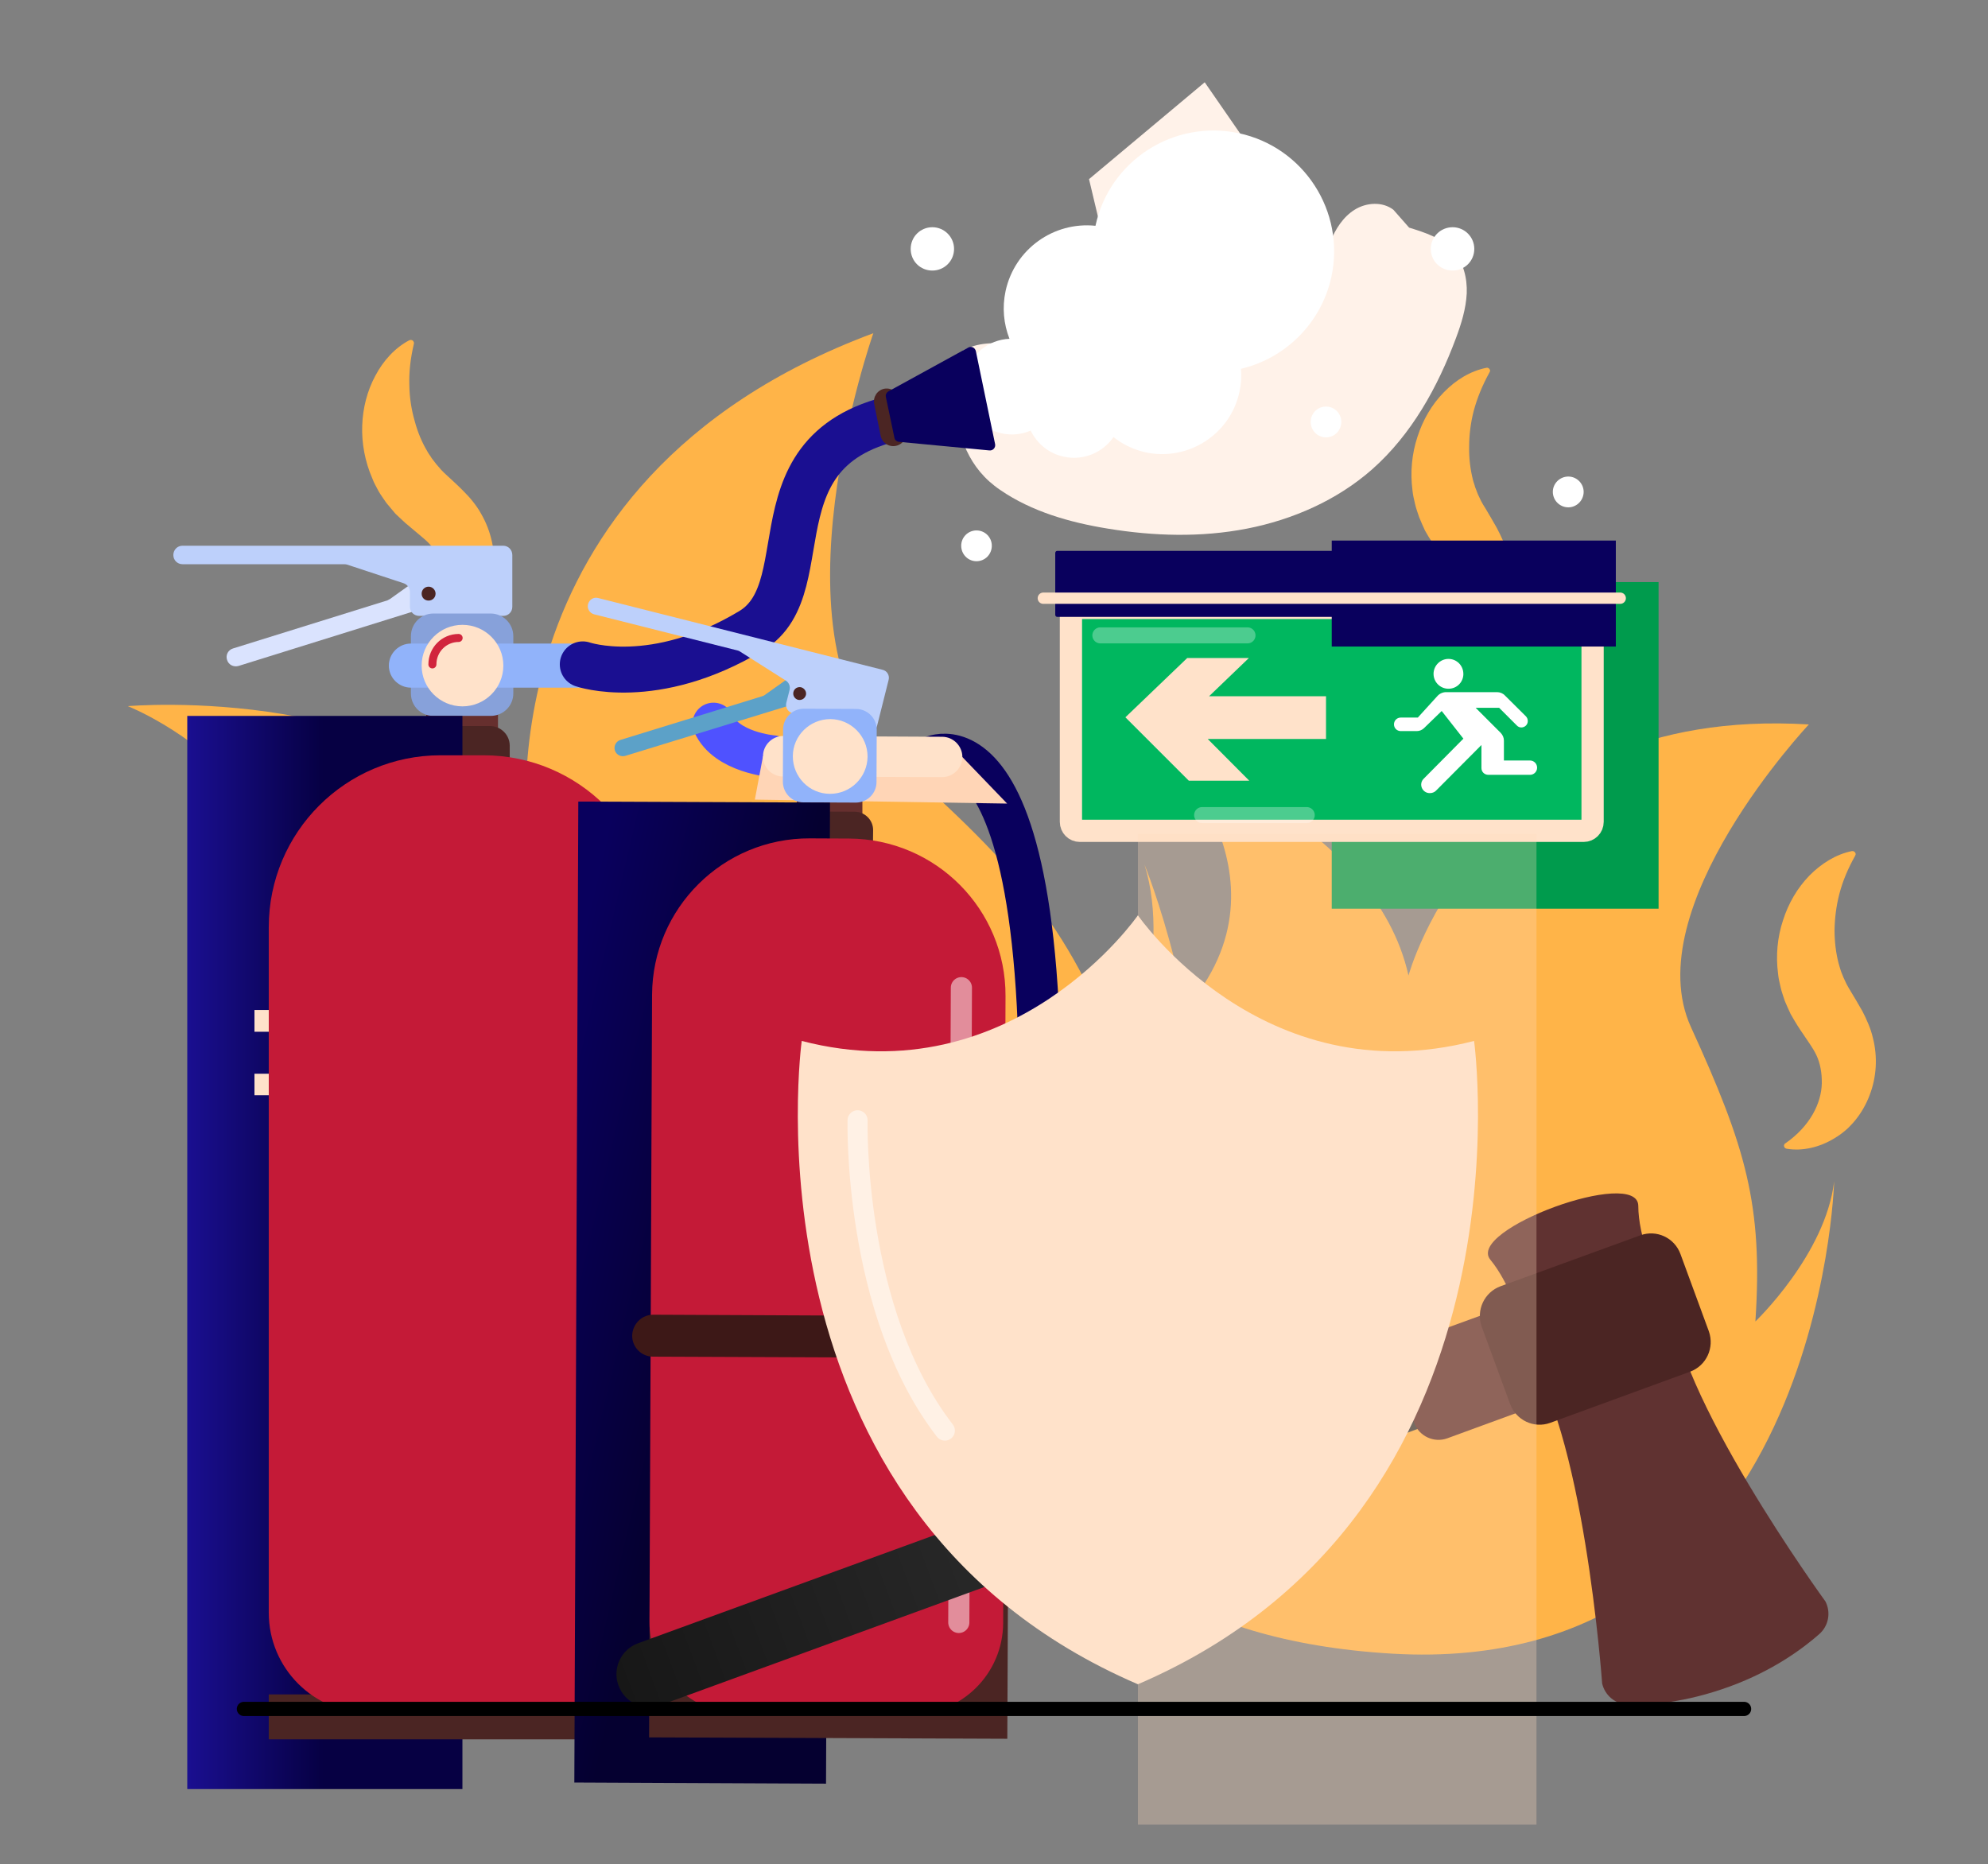
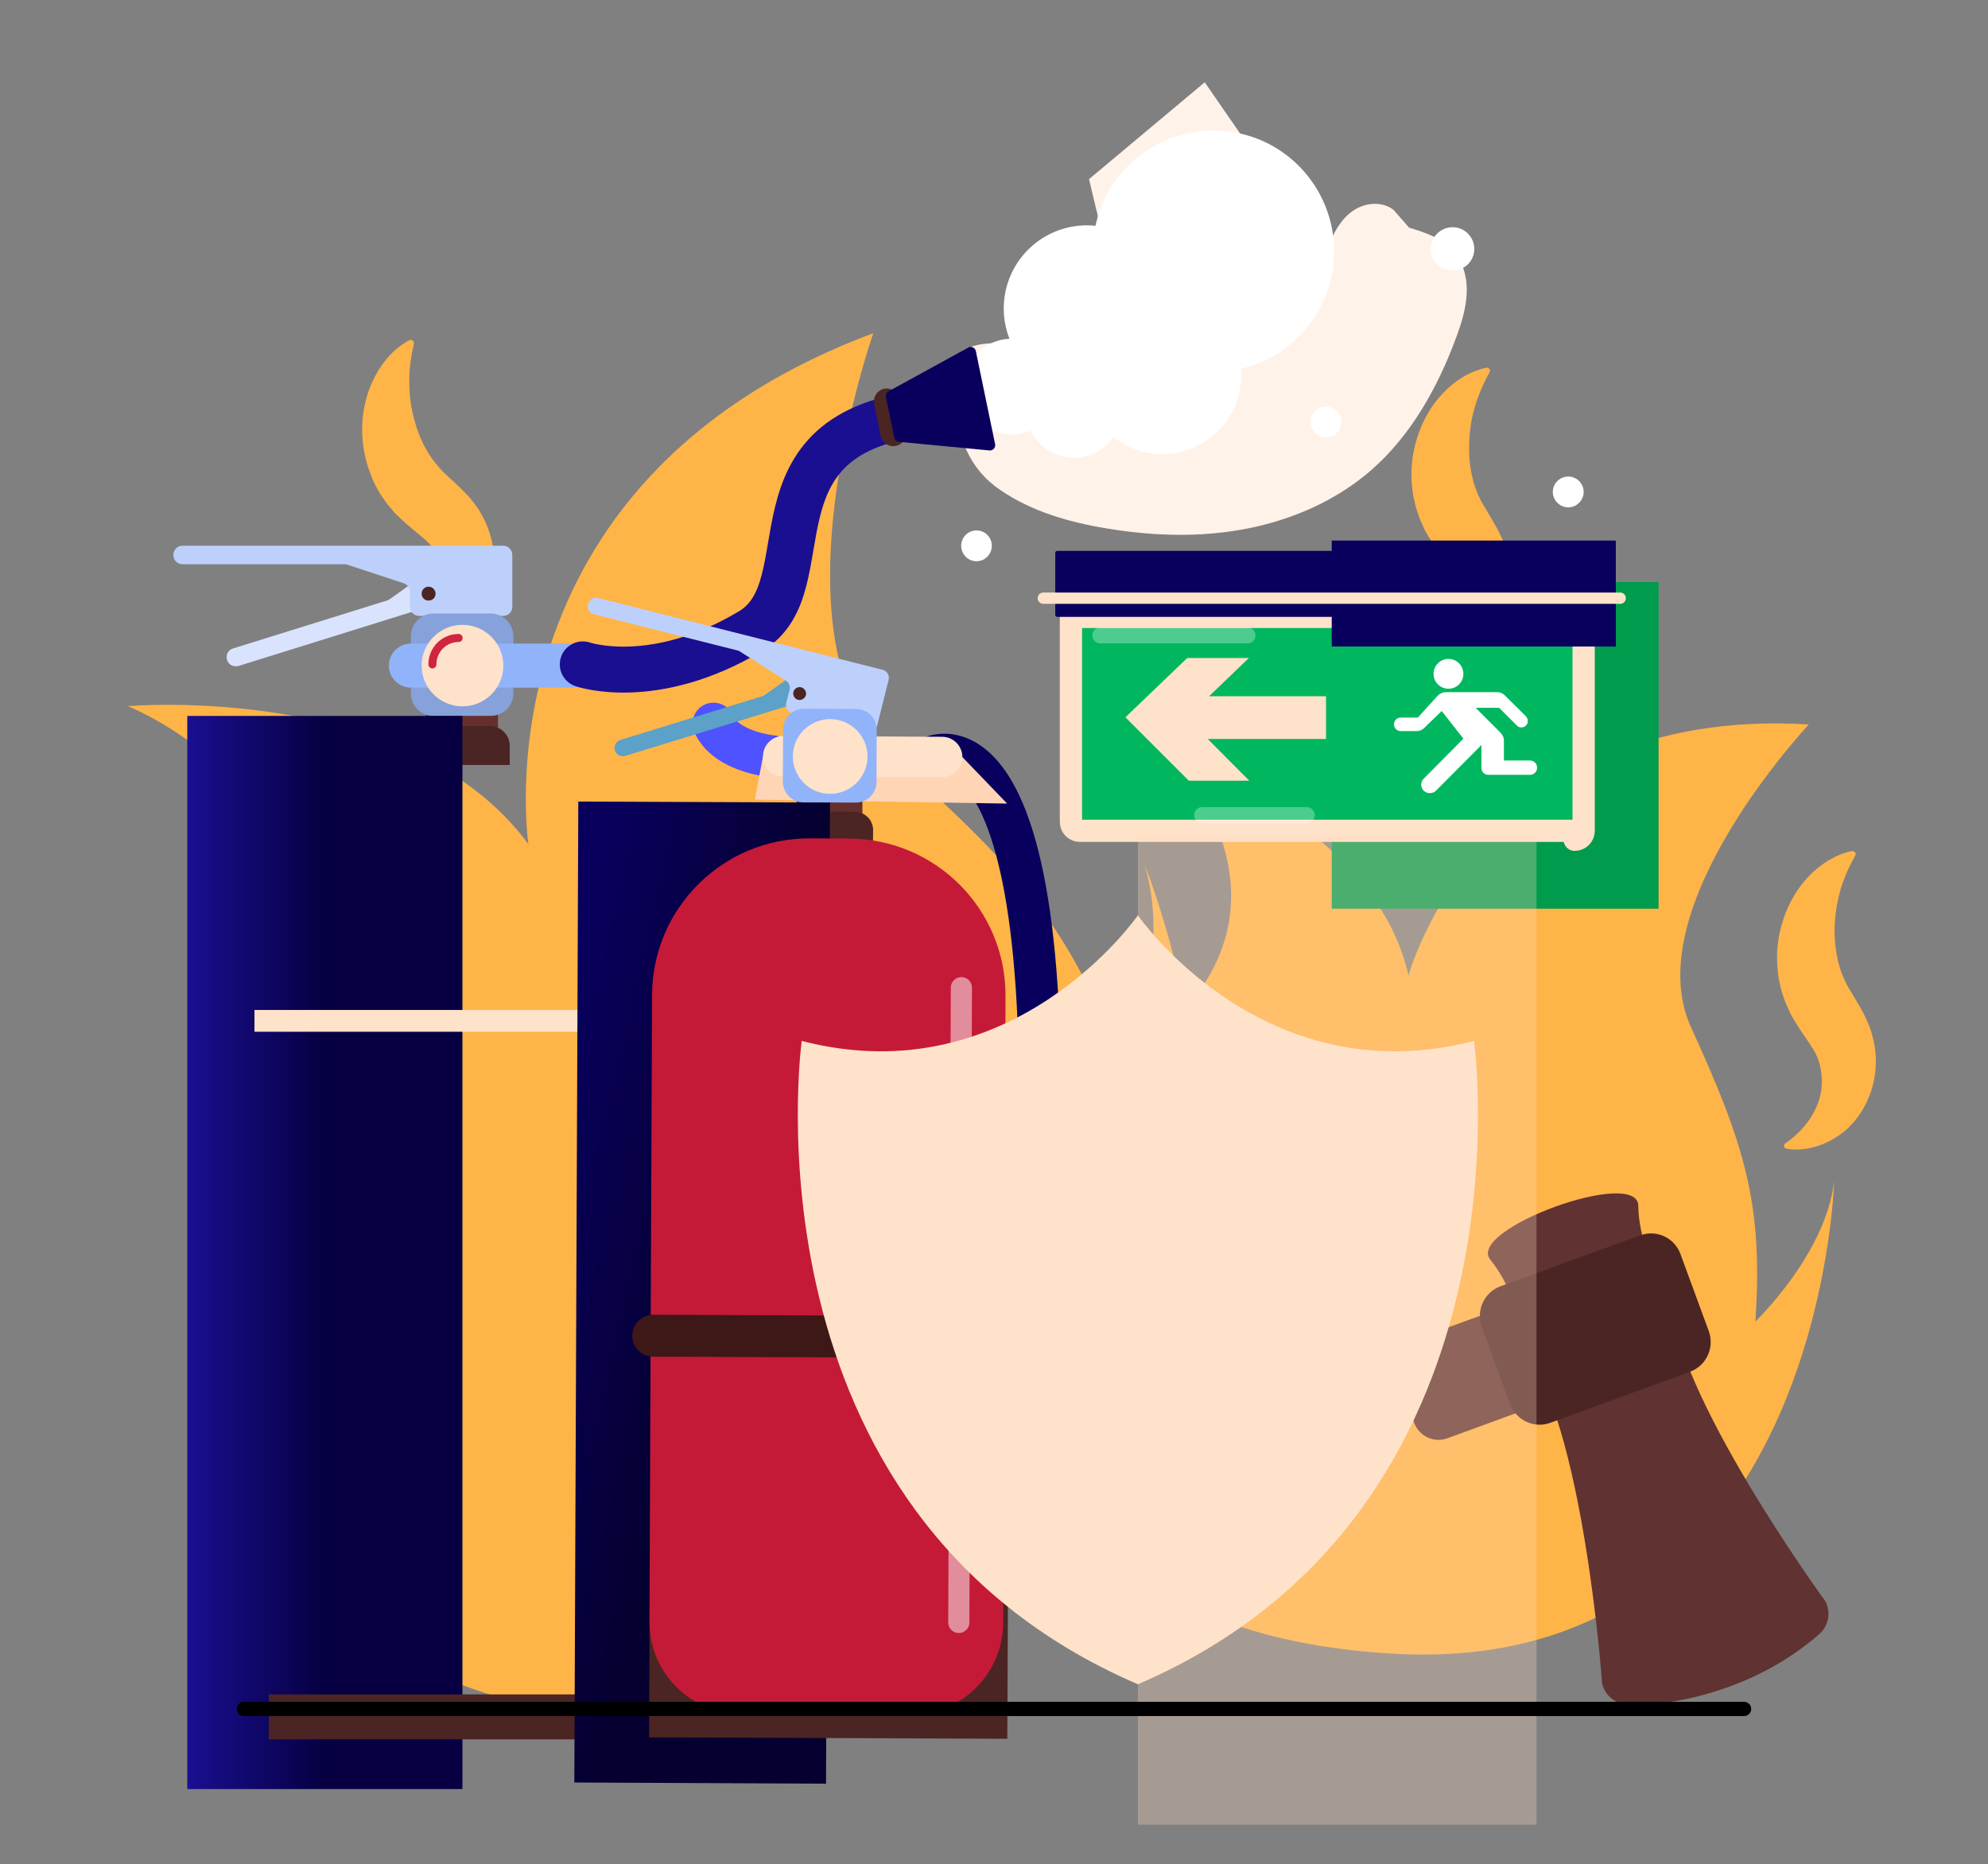
<svg xmlns="http://www.w3.org/2000/svg" width="545" height="511" viewBox="0 0 545 511" clip-rule="evenodd" fill-rule="evenodd" stroke-linecap="round" stroke-linejoin="round">
  <rect x="0" y="0" width="545" height="511" fill="#808080" stroke="none" />
  <defs>
    <linearGradient id="Gradient-0" x1="-1.37" y1="-5.22" x2="-0.37" y2="-5.22" gradientUnits="userSpaceOnUse" gradientTransform="matrix(37.61 0 0 37.61 51.23 343.35)">
      <stop offset="0" stop-color="#1a0f91" />
      <stop offset="1" stop-color="#060043" />
    </linearGradient>
    <linearGradient id="Gradient-1" x1="0" y1="0" x2="1" y2="0" gradientUnits="userSpaceOnUse" gradientTransform="matrix(-55.05 -13.08 13.08 -55.05 212.55 279.04)">
      <stop offset="0" stop-color="#050030" />
      <stop offset="1" stop-color="#09005d" />
    </linearGradient>
    <linearGradient id="Gradient-2" x1="0" y1="0" x2="1" y2="0" gradientUnits="userSpaceOnUse" gradientTransform="matrix(243.61 -91.02 91.02 243.61 171.67 464.34)">
      <stop offset="0" stop-color="#171717" />
      <stop offset="1" stop-color="#414141" />
    </linearGradient>
  </defs>
  <style>
@keyframes a0_t { 0% { transform: translate(182.37px,469.34px) rotate(0deg) scale(1,1) translate(-182.37px,-469.34px); animation-timing-function: cubic-bezier(.42,0,.58,1); } 50% { transform: translate(182.37px,469.34px) rotate(-1.96deg) scale(1,1.05) translate(-182.37px,-469.34px); animation-timing-function: cubic-bezier(.42,0,.58,1); } 100% { transform: translate(182.37px,469.34px) rotate(0deg) scale(1,1) translate(-182.37px,-469.34px); } }
@keyframes a1_t { 0% { transform: translate(390.09px,453.58px) skewX(0deg) skewY(0deg) scale(1,1) translate(-390.09px,-453.58px); animation-timing-function: cubic-bezier(.42,0,.58,1); } 51.111% { transform: translate(390.09px,453.58px) skewX(-2deg) skewY(0deg) scale(1,1.1) translate(-390.09px,-453.58px); animation-timing-function: cubic-bezier(.42,0,.58,1); } 100% { transform: translate(390.09px,453.58px) skewX(0deg) skewY(0deg) scale(1,1) translate(-390.09px,-453.58px); } }
@keyframes a2_t { 0% { transform: translate(117.37px,176.64px) rotate(0deg) scale(1,1) translate(-117.37px,-176.64px); animation-timing-function: cubic-bezier(.42,0,.58,1); } 50% { transform: translate(117.37px,176.64px) rotate(-5.46deg) scale(1.1,1.1) translate(-117.37px,-176.64px); animation-timing-function: cubic-bezier(.42,0,.58,1); } 100% { transform: translate(117.37px,176.64px) rotate(0deg) scale(1,1) translate(-117.37px,-176.64px); } }
@keyframes a3_t { 0% { transform: translate(500.71px,315.13px) scale(1,1) translate(-500.71px,-315.13px); animation-timing-function: cubic-bezier(.42,0,.58,1); } 50% { transform: translate(500.71px,306.13px) scale(1,1.1) translate(-500.71px,-315.13px); animation-timing-function: cubic-bezier(.42,0,.58,1); } 100% { transform: translate(500.71px,315.13px) scale(1,1) translate(-500.71px,-315.13px); } }
@keyframes a4_t { 0% { transform: translate(386.94px,182.64px) skewX(0deg) skewY(0deg) scale(1,1) translate(-386.94px,-182.64px); animation-timing-function: cubic-bezier(.42,0,.58,1); } 50% { transform: translate(386.94px,182.64px) skewX(-3deg) skewY(0deg) scale(1,1.1) translate(-386.94px,-182.64px); animation-timing-function: cubic-bezier(.42,0,.58,1); } 100% { transform: translate(386.94px,182.64px) skewX(0deg) skewY(0deg) scale(1,1) translate(-386.94px,-182.64px); } }
@keyframes a5_t { 0% { transform: translate(74.12px,135.92px) rotate(0deg) translate(-121.64px,-158.49px); animation-timing-function: cubic-bezier(0,0,.58,1); } 52% { transform: translate(74.12px,135.92px) rotate(10deg) translate(-121.64px,-158.49px); animation-timing-function: cubic-bezier(.42,0,1,1); } 100% { transform: translate(74.12px,135.92px) rotate(0deg) translate(-121.64px,-158.49px); } }
@keyframes a6_t { 0% { transform: translate(112.27px,161.18px) rotate(-0.84deg) translate(-159.79px,-183.75px); animation-timing-function: cubic-bezier(.42,0,.58,1); } 50% { transform: translate(112.27px,161.18px) rotate(1.39deg) translate(-159.79px,-183.75px); animation-timing-function: cubic-bezier(.42,0,.58,1); } 100% { transform: translate(112.27px,161.18px) rotate(-0.84deg) translate(-159.79px,-183.75px); } }
@keyframes a7_t { 0% { transform: translate(267.5px,112.5px) scale(1,1) translate(-267.5px,-112.5px); animation-timing-function: cubic-bezier(.42,0,.58,1); } 50% { transform: translate(267.5px,112.5px) scale(1.1,1.1) translate(-267.5px,-112.5px); animation-timing-function: cubic-bezier(.42,0,.58,1); } 100% { transform: translate(267.5px,112.5px) scale(1,1) translate(-267.5px,-112.5px); } }
@keyframes a8_t { 0% { transform: translate(175.44px,162.84px) rotate(0deg) translate(-222.96px,-185.41px); animation-timing-function: cubic-bezier(0,0,.58,1); } 50% { transform: translate(175.44px,162.84px) rotate(10deg) translate(-222.96px,-185.41px); animation-timing-function: cubic-bezier(.42,0,1,1); } 100% { transform: translate(175.44px,162.84px) rotate(0deg) translate(-222.96px,-185.41px); } }
@keyframes a9_t { 0% { transform: translate(287.6px,445.44px) scale(1,1) translate(-335.12px,-468.01px); } 50% { transform: translate(287.6px,445.44px) scale(1.05,1.05) translate(-335.12px,-468.01px); } 100% { transform: translate(287.6px,445.44px) scale(1,1) translate(-335.12px,-468.01px); } }
@keyframes a10_t { 0% { transform: translate(0px,0px); animation-timing-function: cubic-bezier(0,0,.58,1); } 50% { transform: translate(-6.87px,0px); animation-timing-function: cubic-bezier(.42,0,1,1); } 100% { transform: translate(0px,0px); } }
@keyframes a11_t { 0% { transform: translate(264.43px,333.76px) scale(1,1) translate(-311.96px,-356.32px); animation-timing-function: cubic-bezier(0,0,.58,1); } 6% { transform: translate(264.43px,333.76px) scale(1.1,1.1) translate(-311.96px,-356.32px); animation-timing-function: cubic-bezier(.42,0,1,1); } 12% { transform: translate(264.43px,333.76px) scale(1,1) translate(-311.96px,-356.32px); animation-timing-function: cubic-bezier(0,0,.58,1); } 18% { transform: translate(264.43px,333.76px) scale(1.1,1.1) translate(-311.96px,-356.32px); animation-timing-function: cubic-bezier(.42,0,1,1); } 24% { transform: translate(264.43px,333.76px) scale(1,1) translate(-311.96px,-356.32px); } 100% { transform: translate(264.43px,333.76px) scale(1,1) translate(-311.96px,-356.32px); } }
</style>
  <g>
    <path d="M60.82 390.27c0 0-20.65-36.24 10.96-103c31.66-66.76-36.74-93.69-36.74-93.69c0 0 77.01-6.75 109.82 37.83c0 0-15.26-99.14 94.56-140.07c0 0-29.87 84.91 5.23 116.09c35.15 31.12 49.38 47.52 63.66 86.82c0 0 13.29-32.05 5.45-57.23c0 0 67.74 164.54-76.03 218.33c-143.72 53.84-176.91-65.07-176.91-65.08Z" fill="#ffb448" fill-rule="nonzero" transform="translate(182.37,469.34) translate(-182.37,-469.34)" style="animation: 5s linear infinite both a0_t;" />
    <path d="M277.84 352.72c0 0-3.27-31.88 39.68-68.83c42.94-37.01 3.32-77.12 3.32-77.12c0 0 56.08 19.19 65.29 60.66c0 0 20.06-74.28 109.76-68.83c0 0-47.3 50.25-32.31 83c14.93 32.7 19.78 48.62 17.65 80.66c0 0 19.24-18.37 21.59-38.42c0 0-3.65 136.36-121.16 129.49c-117.5-6.92-103.82-100.61-103.82-100.61Z" fill="#ffb448" fill-rule="nonzero" transform="translate(390.09,453.58) translate(-390.09,-453.58)" style="animation: 4.5s linear infinite both a1_t;" />
    <path d="M113.47 94.23c-0.98 4.14-1.36 7.85-1.25 11.34c.05 3.54 .59 6.81 1.47 9.86c.81 3.05 2.01 5.89 3.48 8.34c.33 .65 .82 1.2 1.15 1.8c.38 .54 .87 1.09 1.25 1.63l1.36 1.58c.48 .51 1.04 1.06 1.69 1.64c1.26 1.2 2.84 2.56 4.47 4.25c.82 .82 1.69 1.74 2.51 2.78c.82 1.03 1.64 2.18 2.29 3.38c2.78 4.79 3.92 10.24 3.49 15.48c-0.22 2.61-0.82 5.17-1.86 7.57c-0.21 .55-0.54 1.15-0.81 1.69c-0.33 .55-0.6 1.15-0.98 1.64c-0.66 1.05-1.4 2.03-2.24 2.94c-3.27 3.6-7.57 6.05-11.99 6.49c-0.43 .05-0.82-0.28-0.87-0.71c-0.06-0.22 .05-0.44 .16-0.6v-0.06c5.29-6.32 6.49-13.3 5.07-18.53c-0.71-2.72-1.96-5.18-3.54-6.97c-0.76-0.93-1.64-1.75-2.89-2.78c-1.25-1.09-2.78-2.29-4.41-3.71c-0.82-0.76-1.69-1.58-2.62-2.45c-0.82-1.04-1.69-1.96-2.51-3c-0.71-1.09-1.52-2.12-2.12-3.21c-0.6-1.15-1.26-2.24-1.69-3.44c-2.02-4.63-2.95-9.64-2.78-14.49c.16-4.8 1.36-9.54 3.6-13.68c2.18-4.15 5.39-7.69 9.37-9.76c.44-0.16 .93 0 1.09 .38c.11 .16 .16 .38 .11 .55v.05Z" fill="#ffb448" fill-rule="nonzero" transform="translate(117.37,176.64) translate(-117.37,-176.64)" style="animation: 4s linear infinite both a2_t;" />
    <path d="M508.59 234.57c-2.07 3.7-3.48 7.14-4.36 10.57c-0.87 3.38-1.25 6.71-1.3 9.87c0 3.16 .38 6.21 1.09 8.99c.16 .71 .43 1.36 .6 2.02c.21 .7 .54 1.3 .76 1.96l.87 1.85c.33 .62 .73 1.31 1.2 2.07c.87 1.47 1.96 3.22 3.11 5.29c.54 1.03 1.09 2.18 1.58 3.38c.54 1.25 .98 2.56 1.3 3.92c1.37 5.34 .99 10.9-0.92 15.81c-0.93 2.45-2.24 4.74-3.87 6.75c-0.38 .49-0.82 .98-1.26 1.42c-0.43 .44-0.87 .93-1.36 1.31c-0.94 .83-1.94 1.56-3 2.18c-4.08 2.56-8.93 3.7-13.29 2.94c-0.44-0.11-0.71-0.49-0.66-0.93c.06-0.21 .17-0.43 .33-0.54h.05c6.76-4.69 9.87-11.01 9.98-16.46c.05-2.78-0.44-5.5-1.47-7.68c-0.49-1.04-1.15-2.13-2.08-3.49c-0.87-1.36-2.01-2.89-3.21-4.8c-0.55-0.92-1.2-1.96-1.8-3.05c-0.54-1.2-1.09-2.34-1.58-3.54c-0.38-1.26-0.87-2.45-1.14-3.71c-0.28-1.25-0.6-2.5-0.71-3.76c-0.66-5.01-0.17-10.08 1.36-14.66c1.47-4.63 3.92-8.83 7.19-12.21c3.27-3.32 7.31-5.88 11.72-6.76c.44-0.05 .87 .22 .98 .66c.06 .22 0 .38-0.11 .6Z" fill="#ffb448" fill-rule="nonzero" transform="translate(500.71,315.13) translate(-500.71,-315.13)" style="animation: 4s linear infinite both a3_t;" />
    <path d="M408.37 102.02c-2.07 3.76-3.44 7.2-4.36 10.63c-0.87 3.38-1.25 6.7-1.25 9.87c-0.06 3.16 .32 6.15 1.03 8.99c.16 .71 .44 1.31 .6 2.01c.22 .66 .55 1.31 .76 1.97l.88 1.85c.32 .62 .72 1.29 1.19 2.02c.88 1.52 1.97 3.27 3.11 5.34c.55 1.03 1.09 2.12 1.64 3.38c.49 1.19 .98 2.56 1.25 3.87c1.36 5.39 .98 10.95-0.87 15.85c-0.98 2.46-2.29 4.75-3.93 6.71c-0.38 .54-0.81 .98-1.25 1.47c-0.44 .44-0.87 .87-1.36 1.31c-0.95 .8-1.93 1.52-2.95 2.18c-4.14 2.56-8.99 3.7-13.35 2.94c-0.43-0.11-0.71-0.54-0.65-0.98c.05-0.22 .16-0.38 .33-0.49l.05-0.06c6.76-4.63 9.92-11 9.97-16.45c.06-2.78-0.43-5.45-1.47-7.63c-0.49-1.09-1.14-2.13-2.01-3.49c-0.93-1.36-2.02-2.95-3.22-4.8c-0.6-0.92-1.25-1.96-1.85-3.05c-0.55-1.2-1.09-2.4-1.58-3.6c-0.39-1.2-0.88-2.45-1.15-3.7c-0.27-1.2-0.6-2.45-0.71-3.71c-0.65-5.07-0.16-10.08 1.37-14.71c1.47-4.58 3.92-8.83 7.19-12.16c3.27-3.38 7.3-5.88 11.72-6.75c.43-0.11 .87 .21 .98 .65c.05 .16 0 .38-0.11 .54Z" fill="#ffb448" fill-rule="nonzero" transform="translate(386.94,182.64) translate(-386.94,-182.64)" style="animation: 4s linear infinite both a4_t;" />
  </g>
  <g transform="translate(47.52,22.56)">
    <path d="M334.47 34.94c-3-2.29-7.41-2.02-10.63 0c-3.16 1.96-5.28 5.34-6.7 8.83c-1.47 3.43-2.34 7.14-3.71 10.62c-4.41 11.34-14.49 20.5-26.37 23.17c.43 6.43-3.27 13.02-9.05 15.91c-5.83 2.94-13.3 2.07-18.26-2.12c-1.2 5.17-6.81 8.66-12.1 8.06c-5.28-0.54-9.81-4.69-11.55-9.7c-7.09 3.05-15.21 0-22.29-3.05c1.25 10.46 4.19 19.24 12.91 25.12c8.67 5.94 19.08 8.89 29.43 10.57c12.65 2.08 25.62 2.46 38.21 0c12.53-2.45 24.69-7.79 34.28-16.24c10.79-9.53 17.98-22.5 23-36.02c1.47-3.92 2.72-8.01 2.94-12.21c.17-4.2-0.92-8.55-3.7-11.72c-3.06-3.48-7.69-4.95-12.1-6.32l-4.31-4.9Zm-117.72 50.63c0 0 6.65-14.01 22.45-10.96c0 0-11-4.9-19.72-2.34c-8.72 2.51 0 6.54 0 6.54l-2.73 6.76Zm37.82-44.15c0 0-1.96 10.69 1.48 20.5c0 0 .43-45.02 38.2-45.29l-11.5-16.63l-31.72 26.55l3.54 14.87Z" fill="#fff2e9" fill-rule="nonzero" />
    <g transform="translate(74.12,135.92) translate(-121.64,-158.49)" style="animation: 2.5s linear infinite both a5_t;">
      <path d="M63.87 177.78l42.35-13.19c.25-0.11 .49-0.24 .71-0.38l8.01-5.72c2.18 2.18 4.41 4.36 6.7 6.54l-56.24 17.54c-1.36 .39-2.78-0.32-3.16-1.68c-0.44-1.31 .33-2.73 1.63-3.11Z" fill="#dae3fe" fill-rule="nonzero" />
    </g>
    <g transform="translate(-47.52,-22.56)">
      <path d="M140.45 152.16v14.17c0 1.42-1.09 2.51-2.51 2.51h-23c-1.42 0-2.56-1.09-2.56-2.51v-4.03c0-1.09-0.66-2.01-1.69-2.4l-15.53-5.12c-0.26-0.07-0.53-0.11-0.82-0.11h-44.31c-1.42 0-2.51-1.14-2.51-2.51c0-1.41 1.09-2.56 2.51-2.56h87.91c1.42 0 2.51 1.15 2.51 2.56Z" fill="#bdd0fb" fill-rule="nonzero" />
      <rect x="116.85" y="192.77" width="19.67" height="10.41" fill="#662f2e" fill-rule="nonzero" />
      <path d="M113.63 209.72h26.11v-5.29c0-3-2.45-5.4-5.45-5.4h-15.26c-3 0-5.4 2.4-5.4 5.4v5.29Z" fill="#4b2523" fill-rule="nonzero" />
      <path d="M118.81 196.25h15.7c3.43 0 6.21-2.72 6.21-6.15v-15.7c0-3.43-2.78-6.21-6.21-6.21h-15.7c-3.43 0-6.16 2.78-6.16 6.21v15.7c0 3.43 2.73 6.16 6.16 6.16Z" fill="#87a1da" fill-rule="nonzero" />
      <path d="M112.65 188.51h47.69c3.32 0 6.05-2.72 6.05-6.04c0-3.33-2.73-6.05-6.05-6.05h-47.69c-3.32 0-6.05 2.72-6.05 6.05c0 3.32 2.73 6.04 6.05 6.04Z" fill="#91b3fa" fill-rule="nonzero" />
      <path d="M115.59 182.47c0 6.15 5.02 11.17 11.18 11.17c6.21 0 11.22-5.02 11.22-11.17c0-6.16-5.01-11.18-11.22-11.18c-6.16 0-11.18 5.02-11.18 11.18Z" fill="#ffe2ca" fill-rule="nonzero" />
      <path d="M125.73 174.89c-3.98 0-7.19 3.22-7.19 7.25" fill="none" stroke="#d1253d" stroke-width="2.2px" />
      <rect width="75.43" height="294.19" fill="url(#Gradient-0)" fill-rule="nonzero" transform="translate(51.34,196.26)" />
      <rect x="73.68" y="464.5" width="107.42" height="12.32" fill="#4b2523" fill-rule="nonzero" />
      <rect x="69.76" y="276.91" width="111.34" height="5.89" fill="#ffe2ca" fill-rule="nonzero" />
      <rect x="69.76" y="276.91" width="111.34" height="5.89" fill="#ffe2ca" fill-rule="nonzero" />
-       <rect x="69.76" y="294.35" width="111.34" height="5.89" fill="#ffe2ca" fill-rule="nonzero" />
-       <path d="M101.21 469.63h50.9c15.2 0 27.58-12.32 27.58-27.53v-187.91c0-26.05-21.09-47.14-47.15-47.14h-11.77c-25.99 0-47.09 21.09-47.09 47.14v187.91c0 15.21 12.32 27.53 27.53 27.53Z" fill="#c41a37" fill-rule="nonzero" />
      <path d="M166.39 251.63v190.31" fill="none" stroke="#fff" stroke-opacity=".5" stroke-width="6.3px" />
    </g>
    <g transform="translate(112.27,161.18) rotate(-0.84) translate(-159.79,-183.75)" style="animation: 5s linear infinite both a6_t;">
      <path d="M366.57 78.86c4.08-17.82-7.03-35.59-24.8-39.68c-17.82-4.08-35.59 6.98-39.68 24.8c-11.44-1.36-22.23 6.05-24.9 17.5c-1.04 4.52-0.66 9.04 .87 13.13c-5.83 .16-11.01 4.2-12.37 10.14c-1.64 7.08 2.78 14.11 9.86 15.75c2.78 .65 5.51 .38 7.96-0.65c1.63 3.54 4.85 6.37 8.99 7.3c5.34 1.25 10.68-0.98 13.68-5.18c2.45 2.02 5.4 3.49 8.72 4.31c11.66 2.67 23.33-4.58 26-16.24c.49-2.13 .65-4.26 .49-6.27c12.1-2.67 22.18-12.05 25.18-24.91Z" fill="#fff" fill-rule="nonzero" transform="translate(267.5,112.5) translate(-267.5,-112.5)" style="animation: 4s linear infinite both a7_t;" />
      <g>
        <path d="M159.79 182.14c0 0 19.41 7.08 46.22-8.5c20.82-12.05-2.02-54.77 49.59-59.13" fill="none" stroke="#1a0f91" stroke-width="12.6px" />
        <g>
          <path d="M249.34 119.35l-1.69-8.72c-0.33-1.9-2.18-3.16-4.14-2.83c-1.91 .38-3.17 2.23-2.78 4.2l1.63 8.72c.38 1.9 2.24 3.16 4.14 2.78c1.97-0.39 3.22-2.24 2.84-4.15Z" fill="#4b2523" fill-rule="nonzero" />
          <path d="M273.7 123.44l-4.91-25.61c-0.21-0.93-1.25-1.47-2.07-0.98l-22.01 11.66c-0.6 .33-0.88 .93-0.77 1.53l2.18 11.22c.11 .66 .6 1.09 1.26 1.15l24.74 2.72c.98 .11 1.74-0.76 1.58-1.69Z" fill="#09005d" fill-rule="nonzero" />
        </g>
      </g>
    </g>
    <path d="M68.07 140.18c0 1.09 .82 1.9 1.91 1.9c1.04 0 1.91-0.81 1.91-1.9c0-1.04-0.87-1.91-1.91-1.91c-1.09 0-1.91 .87-1.91 1.91Z" fill="#4b2523" fill-rule="nonzero" />
    <path d="M208.09 184.92c0 0 40.27-19.13 26.75 158.71" fill="none" stroke="#09005d" stroke-width="11.5px" />
    <path d="M164.27 184.76c0 0-12.7-1.04-16.19-8.94" fill="none" stroke="#4f52ff" stroke-width="11.5px" />
    <g transform="translate(175.44,162.84) translate(-222.96,-185.41)" style="animation: 3s linear infinite both a8_t;">
      <path d="M170.09 202.85l38.75-11.94c.26-0.07 .48-0.16 .66-0.27l7.36-5.23c2.01 2.01 4.03 4.03 6.1 5.99l-51.5 15.81c-1.2 .38-2.51-0.27-2.89-1.47c-0.38-1.26 .32-2.51 1.52-2.89Z" fill="#5ca1c8" fill-rule="nonzero" />
    </g>
    <g transform="translate(-47.52,-22.56)">
      <path d="M243.61 186.39l-3.16 12.59c-0.32 1.2-1.58 1.96-2.78 1.63l-20.43-5.12c-1.26-0.33-1.97-1.58-1.69-2.78l.92-3.6c.22-0.92-0.16-1.96-0.98-2.5l-12.64-8.01c-0.22-0.15-0.44-0.24-0.66-0.28l-39.34-9.92c-1.2-0.32-1.97-1.58-1.64-2.78c.33-1.25 1.53-2.01 2.78-1.68l77.94 19.67c1.25 .27 2.01 1.53 1.68 2.78Z" fill="#bdd0fb" fill-rule="nonzero" />
      <path d="M218.44 226.28l17.98 .06v-9.48l-17.98-0.06v9.48Z" fill="#662f2e" fill-rule="nonzero" />
      <path d="M215.44 232.28l23.87 .05l.05-4.79c0-2.73-2.23-4.96-4.96-5.02l-13.95-0.05c-2.72 0-4.96 2.23-4.96 4.96l-0.05 4.85Z" fill="#4b2523" fill-rule="nonzero" />
      <path d="M263.83 207.54l-54.66-0.22l-2.23 11.88l69.16 1.09l-12.27-12.75Z" fill="#ffd5b6" fill-rule="nonzero" />
      <path d="M214.68 212.88l43.54 .16c3.11 0 5.56-2.45 5.61-5.5c0-3.06-2.5-5.56-5.55-5.56l-43.55-0.22c-3.05 0-5.56 2.51-5.56 5.56c-0.05 3.05 2.45 5.56 5.51 5.56Z" fill="#ffe2ca" fill-rule="nonzero" />
      <path d="M220.23 219.96l14.39 .06c3.11 0 5.67-2.51 5.67-5.62l.06-14.39c0-3.1-2.51-5.61-5.62-5.66l-14.39-0.06c-3.1 0-5.61 2.51-5.66 5.62l-0.06 14.38c0 3.11 2.51 5.67 5.62 5.67Z" fill="#91b3fa" fill-rule="nonzero" />
      <path d="M217.35 207.32c0 5.67 4.52 10.3 10.19 10.3c5.66 0 10.24-4.53 10.3-10.19c0-5.67-4.58-10.25-10.19-10.3c-5.67 0-10.3 4.57-10.3 10.19Z" fill="#ffe2ca" fill-rule="nonzero" />
      <path d="M226.45 488.97l-69-0.32l1.09-268.91l69 .28l-1.09 268.95Z" fill="url(#Gradient-1)" fill-rule="nonzero" />
      <path d="M178.11 437.69l98.21 .38l-0.17 38.59l-98.21-0.38l.17-38.59Z" fill="#4b2523" fill-rule="nonzero" />
      <path d="M203.18 469.84l46.54 .17c13.9 .05 25.23-11.17 25.29-25.07l.65-171.84c.11-23.76-19.07-43.11-42.89-43.22l-10.74-0.05c-23.81-0.11-43.16 19.13-43.27 42.89l-0.71 171.84c-0.05 13.89 11.17 25.23 25.13 25.28Z" fill="#c41a37" fill-rule="nonzero" />
      <path d="M263.56 270.76l-0.71 174.01" fill="none" stroke="#fff" stroke-opacity=".5" stroke-width="5.8px" />
      <path d="M217.51 189.71c-0.22 .93 .33 1.86 1.25 2.13c.98 .22 1.91-0.33 2.18-1.31c.22-0.92-0.38-1.85-1.31-2.12c-0.92-0.22-1.9 .32-2.12 1.31Z" fill="#4b2523" fill-rule="nonzero" />
    </g>
    <g transform="translate(-47.52,-22.56)">
      <path d="M179.03 371.91l95.54 .38c3.22 .05 5.78-2.51 5.78-5.72c.05-3.16-2.51-5.72-5.72-5.72l-95.54-0.44c-3.16 0-5.72 2.56-5.78 5.78c0 3.16 2.56 5.72 5.72 5.72Z" fill="#3d1817" fill-rule="nonzero" />
      <path d="M276.37 375.5l11.94 .06c2.88 0 5.23-2.34 5.23-5.23l.05-8.23c0-2.89-2.34-5.23-5.23-5.23l-11.94-0.06c-2.88 0-5.23 2.29-5.23 5.18v8.23c-0.05 2.89 2.29 5.23 5.18 5.29Z" fill="#4b2523" fill-rule="nonzero" />
    </g>
    <g transform="translate(287.6,445.44) translate(-335.12,-468.01)" style="animation: 4s linear infinite both a9_t;">
-       <path d="M169.55 462.05c-1.74-4.63 .71-9.86 5.34-11.55l244.27-89.11l6.21 16.95l-244.27 89.11c-4.68 1.74-9.86-0.71-11.55-5.4Z" fill="url(#Gradient-2)" fill-rule="nonzero" />
      <path d="M387.71 390.11l-4.9-13.52c-1.37-3.65 .54-7.68 4.19-9.04l30.36-11.07c3.65-1.3 7.69 .55 8.99 4.2l4.96 13.52c1.31 3.65-0.54 7.68-4.19 8.99l-30.36 11.12c-3.65 1.31-7.69-0.55-9.05-4.2Z" fill="#603231" fill-rule="nonzero" />
      <path d="M439.22 461.51c0 0-5.13-71.73-21.64-91.56c-6.92-8.29 40.44-25.56 40.49-14.77c.11 25.83 42.35 83.82 42.35 83.82c1.58 3.05 .87 6.75-1.69 8.99c-4.52 3.98-12.7 10.03-24.47 14.33c-12.37 4.53-22.29 5.18-28.07 4.96c-3.38-0.11-6.21-2.5-6.97-5.77Z" fill="#603231" fill-rule="nonzero" />
      <path d="M451.97 344.82c-1.75-5.29-2.84-10.14-2.84-14.22c-0.05-10.79-47.46 6.54-40.54 14.77c2.61 3.16 4.9 7.52 6.97 12.75l36.41-13.3Z" fill="#603231" fill-rule="nonzero" />
      <path d="M413.98 384.88l-7.79-21.2c-1.58-4.47 .71-9.43 5.18-11.06l38.31-13.96c4.47-1.63 9.37 .66 11.01 5.13l7.79 21.2c1.58 4.52-0.71 9.42-5.17 11.06l-38.32 14.01c-4.47 1.63-9.37-0.71-11.01-5.18Z" fill="#4b2523" fill-rule="nonzero" />
    </g>
    <rect x="317.57" y="137.01" width="89.6" height="89.54" fill="#009b4d" fill-rule="nonzero" />
    <g transform="translate(-47.52,-22.56)">
-       <path d="M434.15 227.76h-138.11c-1.36 0-2.45-1.09-2.45-2.46v-56.19c0-1.36 1.09-2.45 2.45-2.45h138.11c1.36 0 2.45 1.09 2.45 2.45v56.19c0 1.37-1.09 2.46-2.45 2.46Z" fill="#00b75f" fill-rule="nonzero" stroke="#ffe2ca" stroke-width="6.1px" />
+       <path d="M434.15 227.76h-138.11c-1.36 0-2.45-1.09-2.45-2.46v-56.19h138.11c1.36 0 2.45 1.09 2.45 2.45v56.19c0 1.37-1.09 2.46-2.45 2.46Z" fill="#00b75f" fill-rule="nonzero" stroke="#ffe2ca" stroke-width="6.1px" />
      <g transform="translate(0,4)">
        <path d="M401.18 180.72c0 2.29-1.8 4.09-4.09 4.09c-2.24 0-4.09-1.8-4.09-4.09c0-2.23 1.85-4.09 4.09-4.09c2.29 0 4.08 1.86 4.08 4.09Z" fill="#fff" fill-rule="nonzero" />
        <path d="M396.43 185.74h13.96c.81 0 1.63 .32 2.18 .92l5.77 5.73c.66 .7 .66 1.85 0 2.5c-0.71 .71-1.85 .71-2.5 0l-4.85-4.85h-6.44l6.87 6.87c.55 .6 .87 1.31 .87 2.12v5.45h7.14c1.09 0 1.96 .88 1.96 1.97c0 1.09-0.87 1.96-1.96 1.96h-11.39c-1.09 0-1.91-0.82-1.91-1.85v-6.33l-12.48 12.54c-0.43 .43-1.03 .65-1.69 .65c-2.07 0-3.16-2.5-1.63-3.98l10.85-10.95l-5.95-7.58l-4.9 4.75c-0.55 .49-1.2 .76-1.96 .76h-4.36c-1.04 0-1.86-0.82-1.86-1.85c0-1.04 .82-1.86 1.86-1.86h4.68l5.4-5.94c.6-0.65 1.47-1.03 2.34-1.03Z" fill="#fff" fill-rule="nonzero" />
      </g>
      <path d="M301.66 174.18h40.33" fill="none" stroke="#fff" stroke-opacity=".3" stroke-width="4.4px" />
      <path d="M363.51 202.58h-32.42l11.39 11.44h-16.57l-17.39-17.38l16.95-16.25h16.9l-10.9 10.47h32.05v11.72Z" fill="#ffe2ca" fill-rule="nonzero" transform="translate(336.02,197.21) translate(-336.02,-197.21)" style="animation: 3s linear infinite both a10_t;" />
      <path d="M329.56 223.45h28.67" fill="none" stroke="#fff" stroke-opacity=".3" stroke-width="4.4px" />
    </g>
    <g transform="translate(-47.52,-22.56)">
      <rect x="365.09" y="148.19" width="77.88" height="29.05" fill="#09005d" fill-rule="nonzero" />
      <path d="M440.36 169.11h-150.53c-0.33 0-0.54-0.27-0.54-0.6v-16.89c0-0.33 .21-0.6 .54-0.6h150.53c.33 0 .54 .27 .54 .6v16.89c0 .33-0.21 .6-0.54 .6Z" fill="#09005d" fill-rule="nonzero" />
      <path d="M286.02 163.99h158.16" fill="none" stroke="#ffe2ca" stroke-width="3.1px" />
    </g>
    <rect x="264.43" y="206.12" width="109.27" height="271.52" fill="#ffd8bb" fill-opacity=".3" fill-rule="nonzero" />
    <g transform="translate(-47.52,-22.56)">
-       <path d="M261.55 68.23c0 3.33-2.68 5.94-5.95 5.94c-3.32 0-5.94-2.61-5.94-5.94c0-3.27 2.62-5.94 5.94-5.94c3.27 0 5.95 2.67 5.95 5.94Z" fill="#fff" fill-rule="nonzero" />
      <path d="M404.17 68.23c0 3.33-2.67 5.94-5.94 5.94c-3.32 0-5.99-2.61-5.99-5.94c0-3.27 2.67-5.94 5.99-5.94c3.27 0 5.94 2.67 5.94 5.94Z" fill="#fff" fill-rule="nonzero" />
      <path d="M271.9 149.6c0 2.35-1.85 4.25-4.2 4.25c-2.34 0-4.19-1.9-4.19-4.25c0-2.29 1.85-4.19 4.19-4.19c2.35 0 4.2 1.9 4.2 4.19Z" fill="#fff" fill-rule="nonzero" />
      <path d="M367.71 115.65c0 2.34-1.85 4.25-4.19 4.25c-2.35 0-4.2-1.91-4.2-4.25c0-2.29 1.85-4.2 4.19-4.2c2.35 0 4.2 1.91 4.2 4.2Z" fill="#fff" fill-rule="nonzero" />
      <path d="M434.15 134.83c0 2.35-1.91 4.25-4.2 4.25c-2.34 0-4.25-1.9-4.25-4.25c0-2.29 1.91-4.19 4.25-4.19c2.29 0 4.2 1.9 4.2 4.19Z" fill="#fff" fill-rule="nonzero" />
    </g>
    <path d="M19.35 445.92h411.26" fill="none" stroke="#000" stroke-width="3.9px" />
    <g transform="translate(264.43,333.76) translate(-311.96,-356.32)" style="animation: 5s linear infinite both a11_t;">
      <path d="M311.96 461.72c110.03-47.3 92.16-176.36 92.16-176.36c-58.1 15.04-92.16-34.44-92.16-34.44c0 0-34.12 49.48-92.16 34.44c0 0-17.88 129.06 92.16 176.36Z" fill="#ffe2ca" fill-rule="nonzero" />
-       <path d="M235.11 307.11c0 0-1.36 52.37 23.93 85.07" fill="none" stroke="#fff" stroke-opacity=".5" stroke-width="5.5px" />
    </g>
  </g>
</svg>